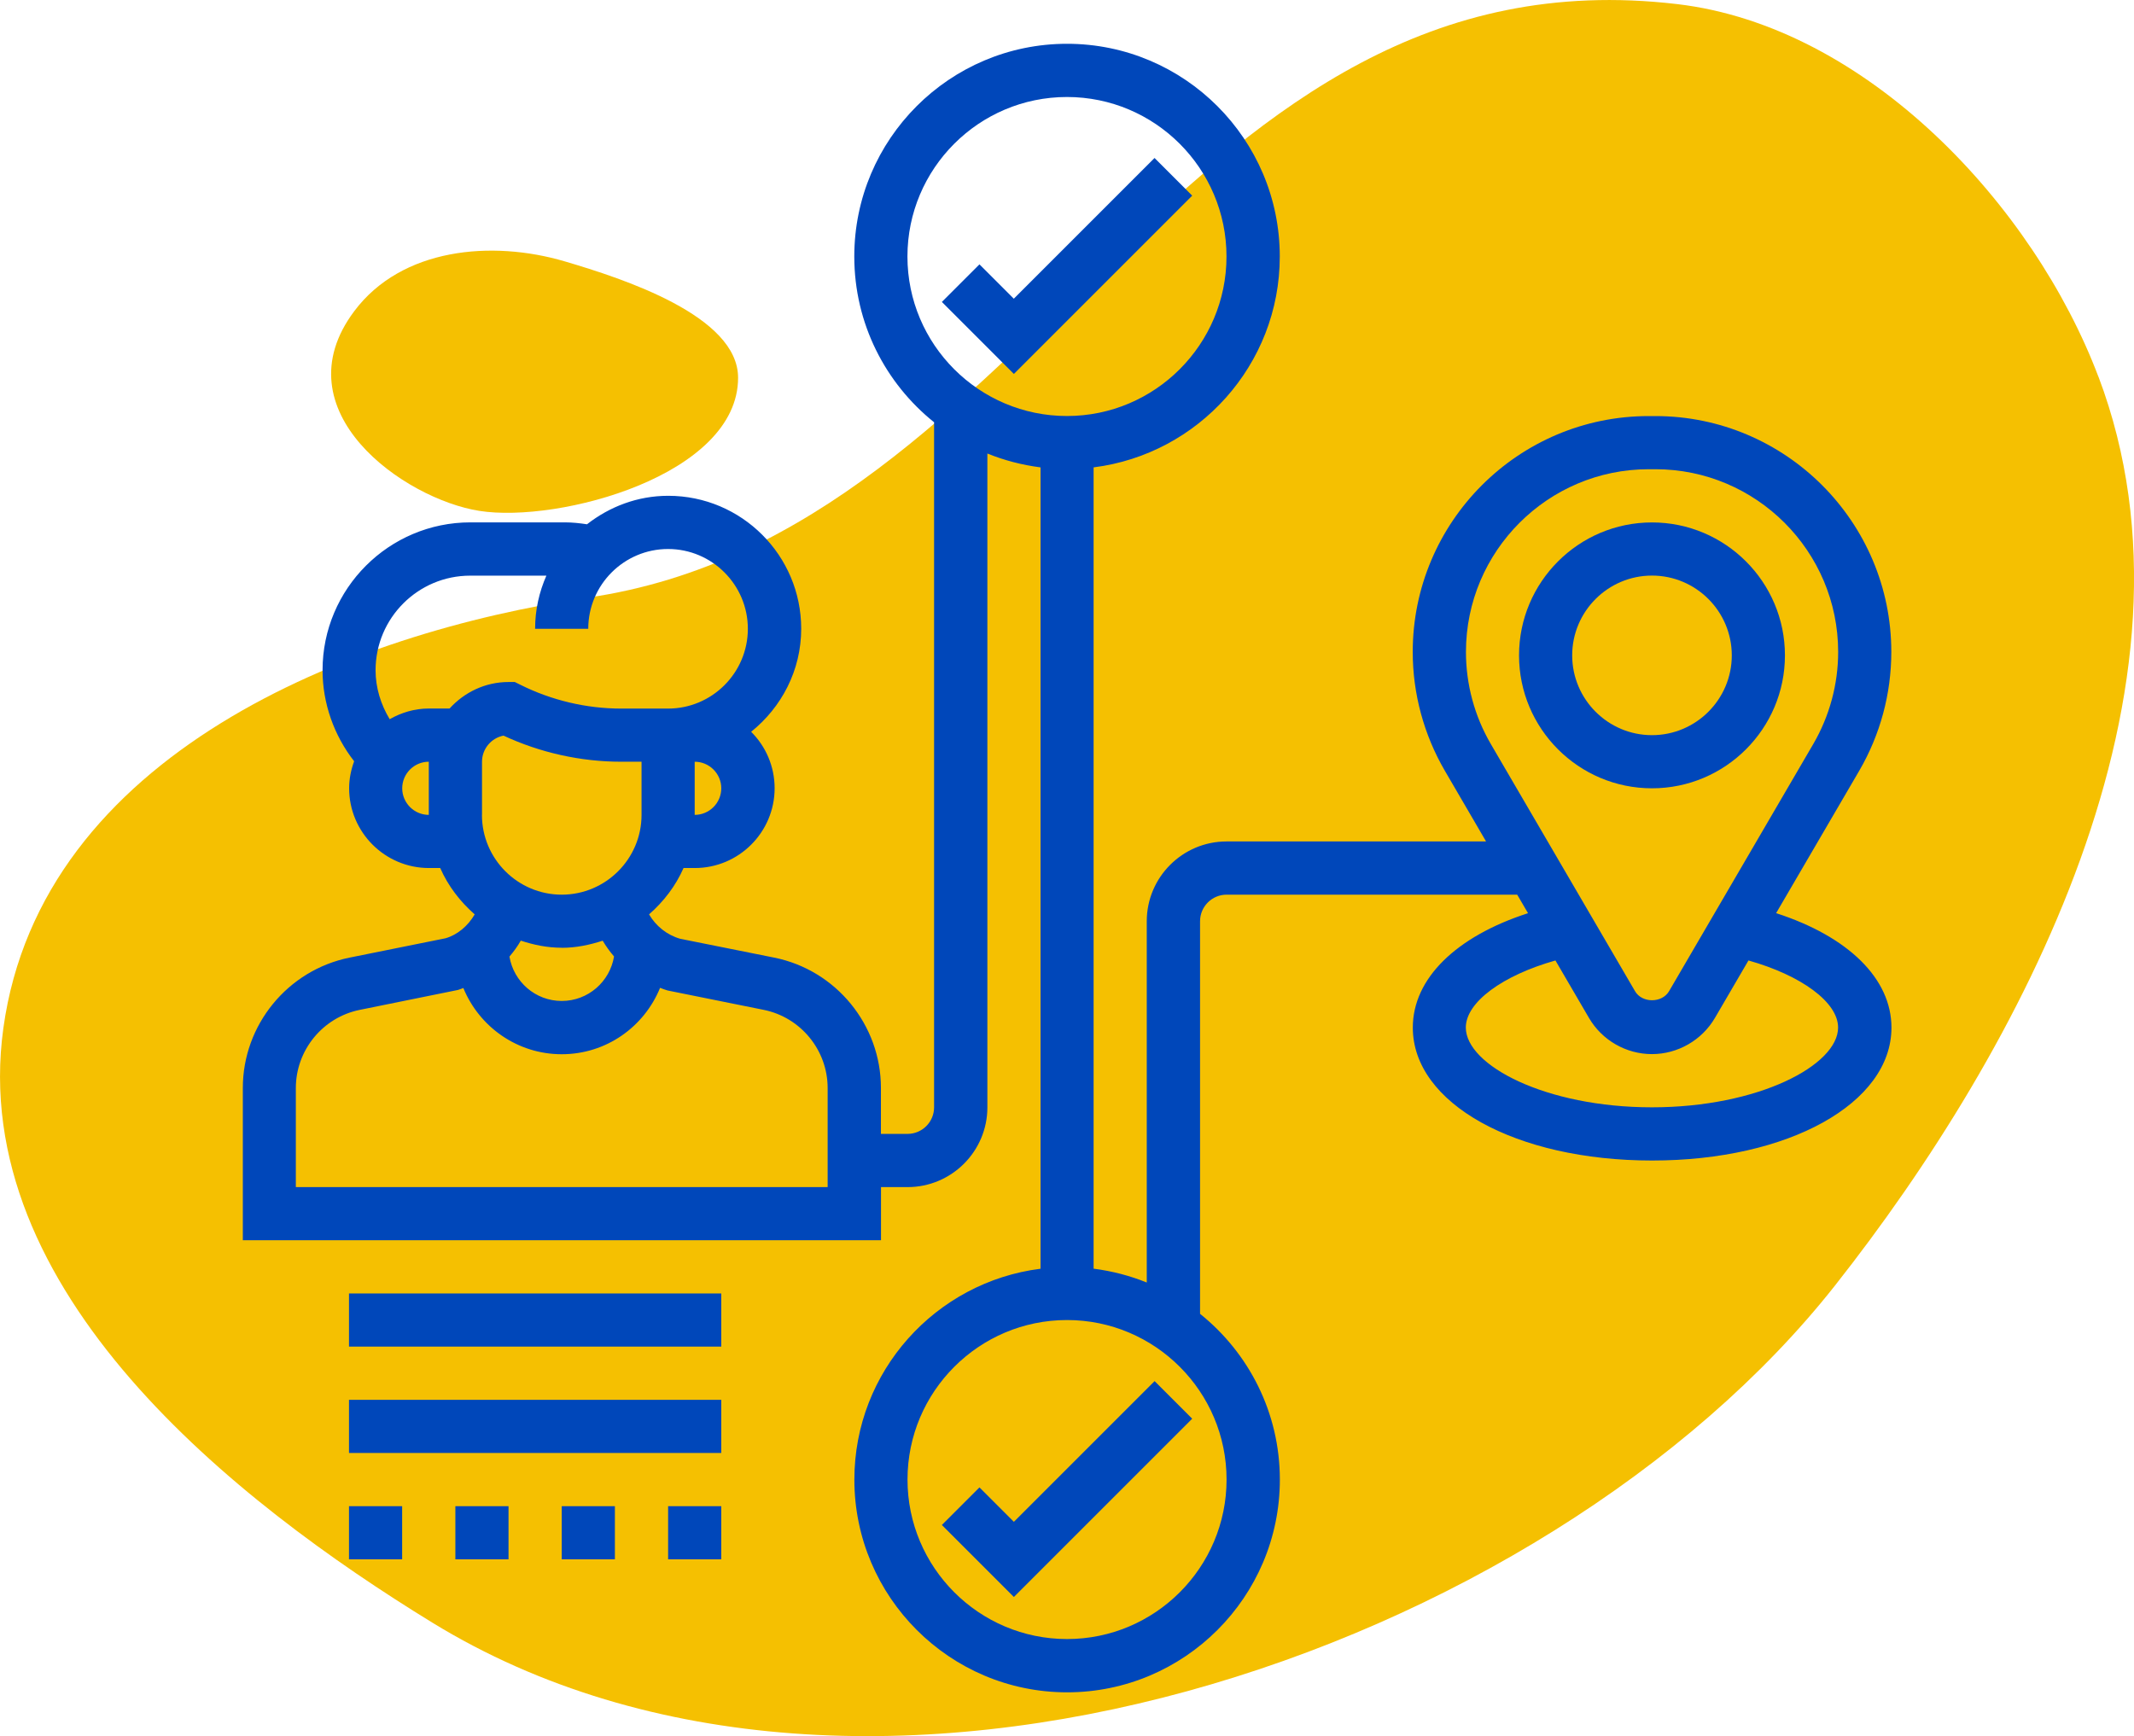
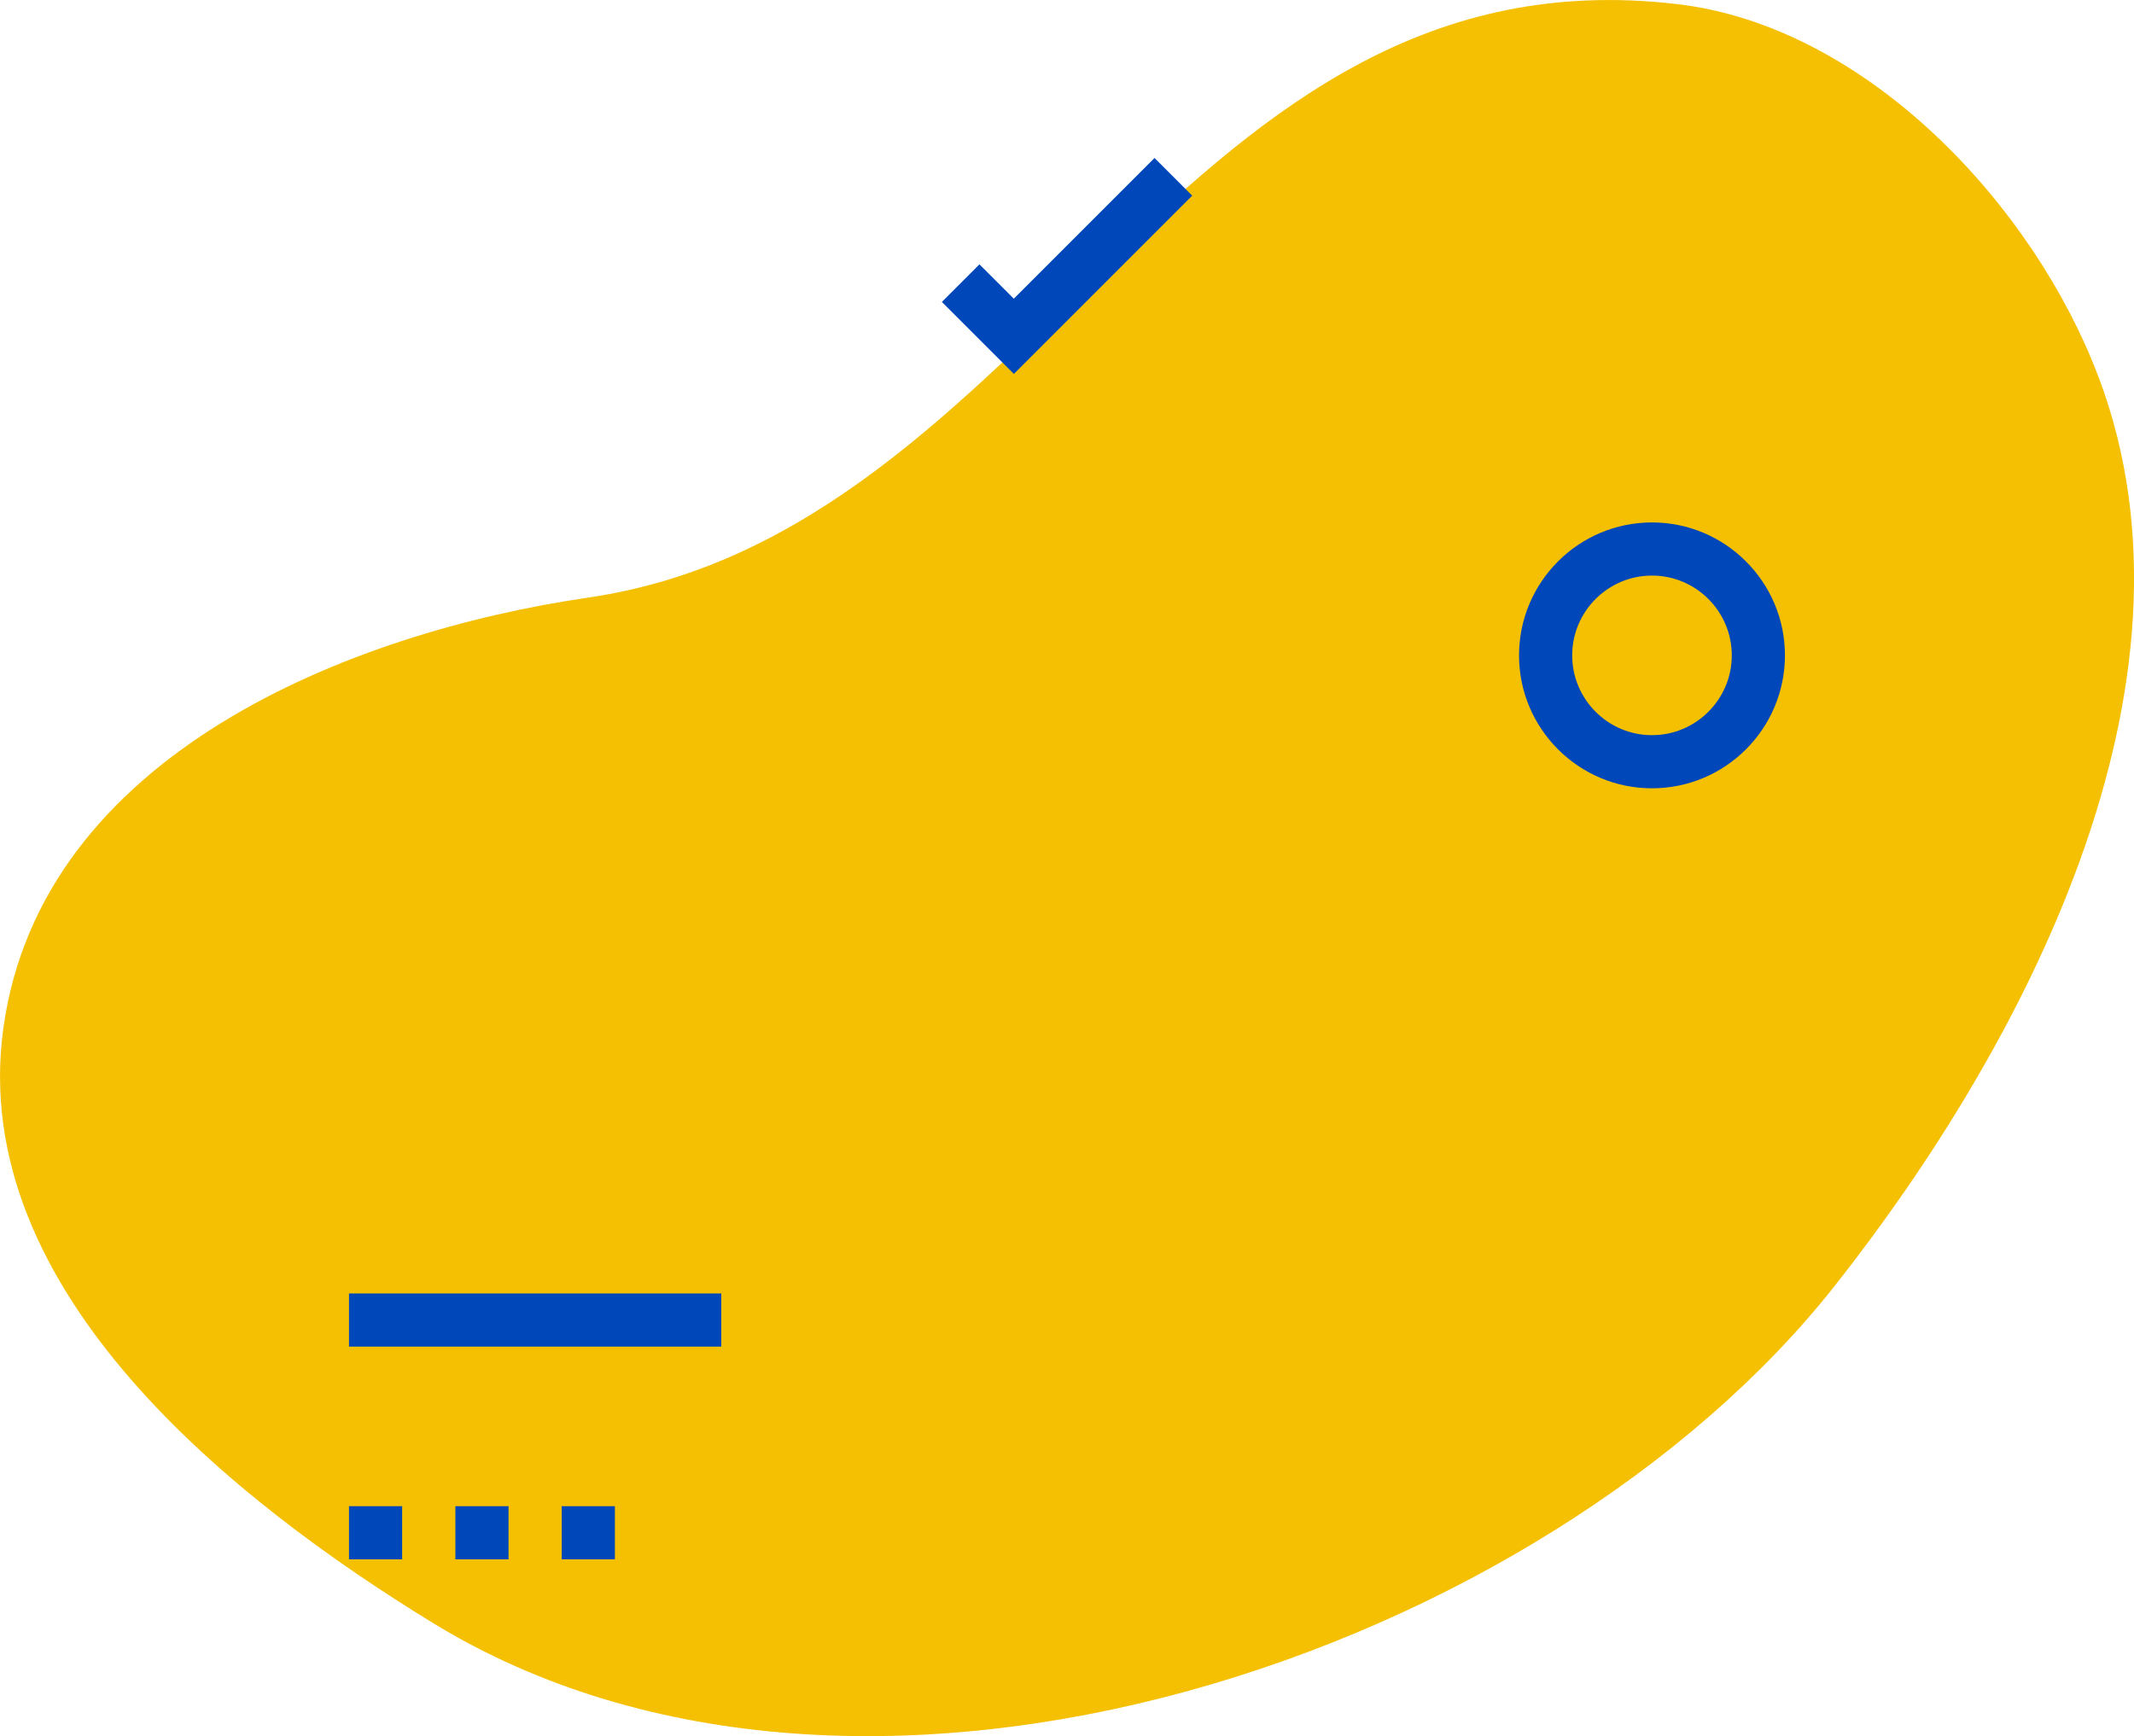
<svg xmlns="http://www.w3.org/2000/svg" id="Capa_2" data-name="Capa 2" viewBox="0 0 323.59 263.29">
  <defs>
    <style>      .cls-1 {        fill: #f5c001;      }      .cls-1, .cls-2 {        stroke-width: 0px;      }      .cls-2 {        fill: #0047ba;      }    </style>
  </defs>
  <g id="Icon">
    <g>
      <g>
        <path class="cls-1" d="M318.2,57.15c-9.8-25.96-35.09-53.15-63.9-56.53-75.23-8.84-97.1,80.07-165.13,90.01C53.13,95.9,6.25,114.39.51,155.92c-5.52,39.91,35.22,71.86,65.03,90.15,65.56,40.22,168.79,4.58,212.7-51.1,28.08-35.6,57.77-90.7,39.97-137.82Z" />
-         <path class="cls-1" d="M111.92,57.27c.03,14.79-27.16,22.1-39.22,20.21-11.43-1.8-30.34-15.13-18.99-30.28,7.18-9.6,20.85-10.83,31.93-7.56,8.96,2.64,26.26,8.28,26.28,17.63Z" />
+         <path class="cls-1" d="M111.92,57.27Z" />
      </g>
      <g>
-         <path class="cls-2" d="M153.73,230.78l-5.21-5.21-5.7,5.7,10.92,10.92,27.04-27.04-5.7-5.7-21.34,21.34Z" />
        <path class="cls-2" d="M180.77,29.66l-5.7-5.7-21.34,21.34-5.21-5.21-5.7,5.7,10.92,10.92,27.04-27.04Z" />
        <path class="cls-2" d="M250.5,119.55c11.12,0,20.16-9.04,20.16-20.16s-9.04-20.16-20.16-20.16-20.16,9.04-20.16,20.16,9.04,20.16,20.16,20.16ZM250.5,87.29c6.67,0,12.1,5.43,12.1,12.1s-5.43,12.1-12.1,12.1-12.1-5.43-12.1-12.1,5.43-12.1,12.1-12.1Z" />
-         <path class="cls-2" d="M269.32,138.49l12.6-21.59c3.19-5.47,4.87-11.7,4.87-18.03,0-19.73-16.05-35.77-35.77-35.77h-1.03c-19.73,0-35.77,16.05-35.77,35.77,0,6.33,1.69,12.56,4.87,18.02l6.25,10.72h-39.35c-6.67,0-12.1,5.43-12.1,12.1v54.79c-2.54-1.03-5.25-1.74-8.06-2.1v-121.52c15.89-2,28.23-15.56,28.23-31.98,0-17.79-14.47-32.26-32.26-32.26s-32.26,14.47-32.26,32.26c0,10.16,4.73,19.23,12.1,25.14v103.89c0,2.23-1.81,4.03-4.03,4.03h-4.03v-6.97c0-9.56-6.8-17.87-16.17-19.76l-14.27-2.86c-2.02-.58-3.69-1.94-4.72-3.7,2.21-1.94,4.03-4.3,5.23-7.03h1.71c6.67,0,12.1-5.43,12.1-12.1,0-3.34-1.36-6.37-3.56-8.56,4.59-3.7,7.59-9.29,7.59-15.63,0-11.12-9.04-20.16-20.16-20.16-4.66,0-8.9,1.65-12.32,4.32-1.11-.17-2.23-.29-3.36-.29h-14.32c-12.36,0-22.42,10.06-22.42,22.42,0,5.01,1.73,9.89,4.79,13.81-.47,1.28-.76,2.65-.76,4.09,0,6.67,5.43,12.1,12.1,12.1h1.71c1.2,2.73,3.02,5.09,5.23,7.03-1.02,1.76-2.62,3.1-4.41,3.62l-14.58,2.94c-9.37,1.9-16.17,10.21-16.17,19.76v23.1h96.77v-8.06h4.03c6.67,0,12.1-5.43,12.1-12.1v-99.15c2.54,1.03,5.25,1.74,8.06,2.1v121.53c-15.89,2-28.23,15.56-28.23,31.98,0,17.79,14.47,32.26,32.26,32.26s32.26-14.47,32.26-32.26c0-10.16-4.73-19.23-12.1-25.14v-59.54c0-2.23,1.81-4.03,4.03-4.03h44.06l1.64,2.81c-10.9,3.52-17.47,9.91-17.47,17.35,0,11.5,15.6,20.16,36.29,20.16s36.29-8.67,36.29-20.16c0-7.44-6.57-13.82-17.47-17.35h0ZM73.09,123.58v-8.06c0-1.96,1.41-3.6,3.26-3.96,5.56,2.59,11.71,3.96,17.85,3.96h3.08v8.06c0,6.67-5.43,12.1-12.1,12.1s-12.1-5.43-12.1-12.1h0ZM105.34,123.58v-8.06c2.22,0,4.03,1.81,4.03,4.03s-1.81,4.03-4.03,4.03ZM60.99,119.55c0-2.22,1.81-4.03,4.03-4.03v8.06c-2.22,0-4.03-1.81-4.03-4.03ZM68.17,107.45h-3.15c-2.16,0-4.17.62-5.93,1.62-1.35-2.23-2.14-4.79-2.14-7.42,0-7.92,6.44-14.35,14.35-14.35h11.55c-1.09,2.48-1.71,5.19-1.71,8.06h8.06c0-6.67,5.43-12.1,12.1-12.1s12.1,5.43,12.1,12.1-5.43,12.1-12.1,12.1h-7.11c-5.27,0-10.56-1.25-15.28-3.61l-.85-.42h-.95c-3.56,0-6.73,1.58-8.95,4.03ZM85.18,143.74c2.18,0,4.24-.44,6.21-1.08.5.85,1.08,1.65,1.72,2.39-.63,3.82-3.93,6.75-7.93,6.75s-7.29-2.92-7.93-6.73c.64-.75,1.23-1.55,1.72-2.42,1.96.65,4.02,1.08,6.21,1.08ZM125.5,180.03H44.86v-15.03c0-5.73,4.08-10.72,9.7-11.85l14.89-3.02c.28-.08.54-.2.81-.29,2.41,5.88,8.18,10.04,14.92,10.04s12.5-4.15,14.91-10.07c.37.14.74.29,1.13.4l14.58,2.94c5.62,1.13,9.7,6.12,9.7,11.85v15.03ZM137.6,38.9c0-13.34,10.85-24.19,24.19-24.19s24.19,10.85,24.19,24.19-10.85,24.19-24.19,24.19-24.19-10.85-24.19-24.19ZM185.99,224.38c0,13.34-10.85,24.19-24.19,24.19s-24.19-10.85-24.19-24.19,10.85-24.19,24.19-24.19,24.19,10.85,24.19,24.19ZM249.99,71.16h1.03c15.28,0,27.71,12.43,27.71,27.71,0,4.9-1.31,9.73-3.77,13.96l-21.87,37.49c-1.07,1.83-4.1,1.83-5.16,0l-21.87-37.49c-2.47-4.23-3.77-9.06-3.77-13.96,0-15.28,12.43-27.71,27.71-27.71h0ZM250.5,167.93c-16.15,0-28.23-6.39-28.23-12.1,0-3.84,5.58-7.91,13.59-10.17l5.09,8.72c1.97,3.38,5.63,5.48,9.54,5.48s7.57-2.1,9.55-5.48l5.09-8.72c8.01,2.26,13.59,6.33,13.59,10.17,0,5.71-12.07,12.1-28.23,12.1h0Z" />
        <path class="cls-2" d="M52.92,196.16h56.45v8.06h-56.45v-8.06Z" />
-         <path class="cls-2" d="M52.92,212.29h56.45v8.06h-56.45v-8.06Z" />
        <path class="cls-2" d="M69.05,228.42h8.06v8.06h-8.06v-8.06Z" />
        <path class="cls-2" d="M52.92,228.42h8.06v8.06h-8.06v-8.06Z" />
        <path class="cls-2" d="M85.18,228.42h8.06v8.06h-8.06v-8.06Z" />
-         <path class="cls-2" d="M101.31,228.42h8.06v8.06h-8.06v-8.06Z" />
      </g>
    </g>
  </g>
</svg>